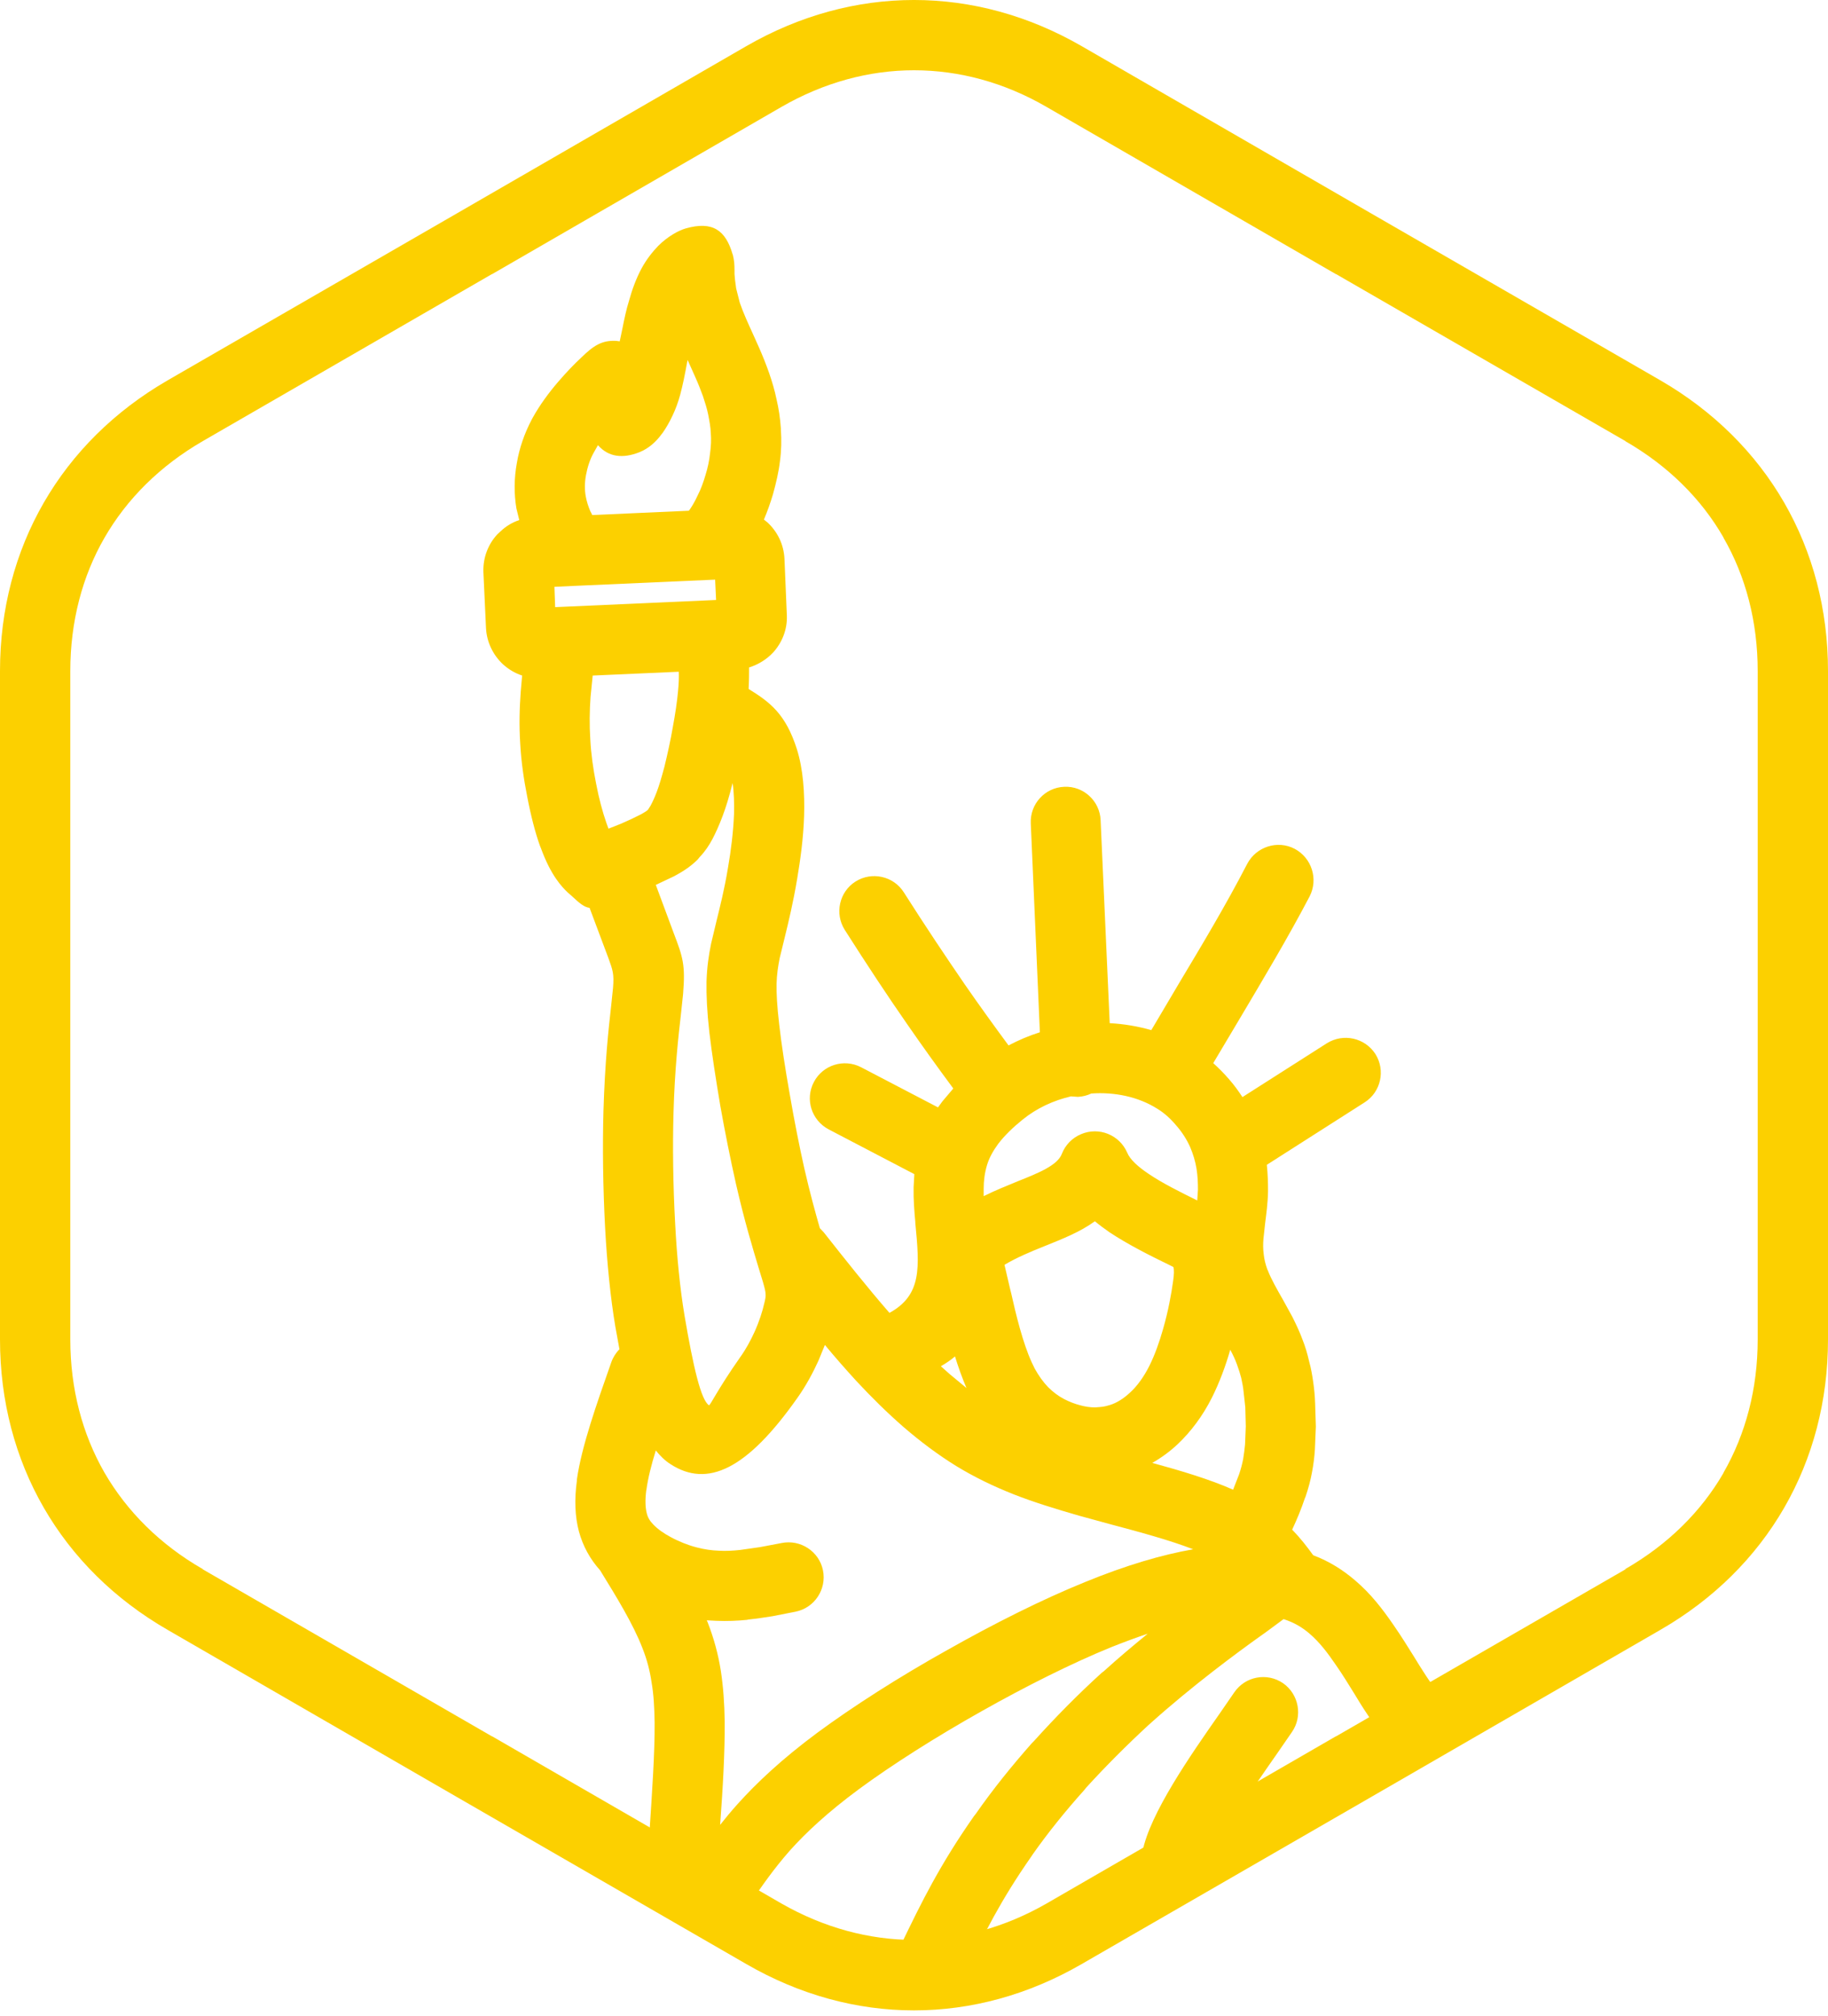
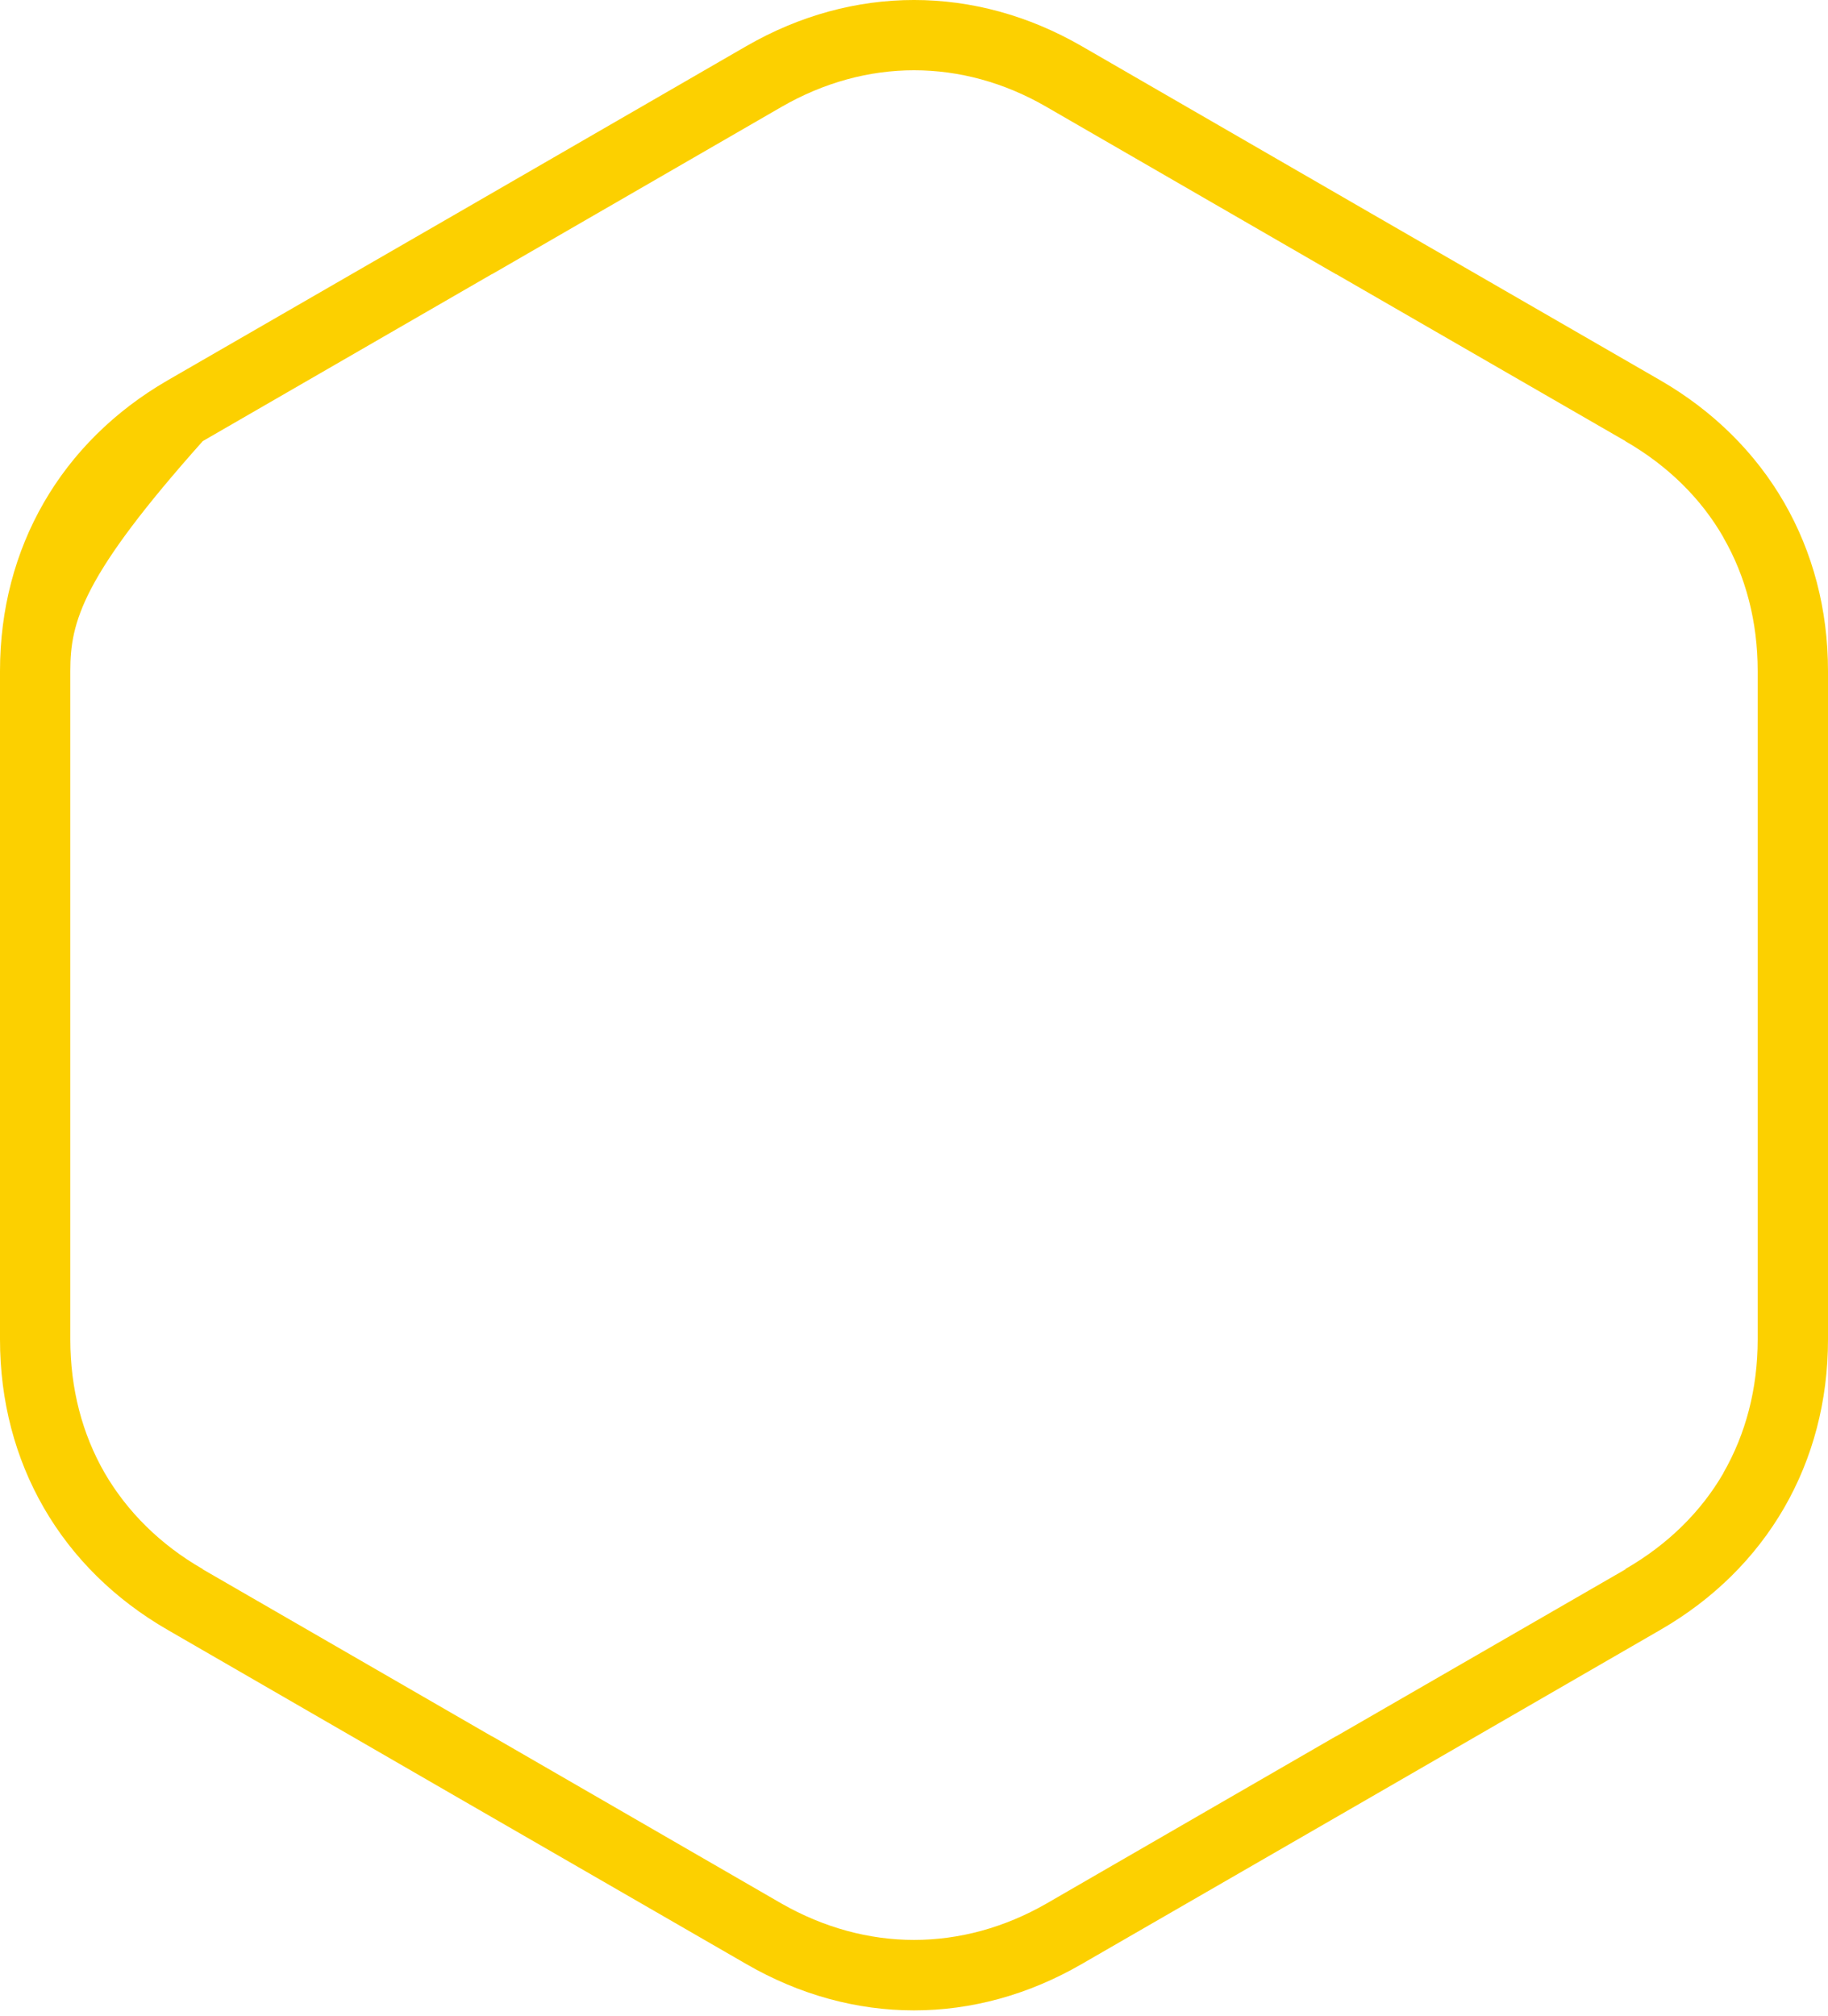
<svg xmlns="http://www.w3.org/2000/svg" width="78" height="86" viewBox="0 0 78 86" fill="none">
-   <path d="M31.994 81.202C31.524 81.886 30.596 82.059 29.912 81.59C29.33 81.192 29.116 80.447 29.361 79.814L29.198 79.825C28.371 79.825 27.698 79.151 27.698 78.325L27.708 78.223C27.82 76.498 27.943 74.774 27.932 73.457C27.922 72.825 27.892 72.263 27.8 71.743C27.728 71.253 27.606 70.784 27.412 70.294C27.014 69.263 26.31 68.121 25.606 66.978C25.177 66.498 24.871 65.947 24.698 65.304C24.534 64.672 24.504 63.968 24.616 63.151V63.1C24.82 61.682 25.453 59.896 26.085 58.1C26.157 57.896 26.279 57.702 26.432 57.549L26.259 56.6C26.045 55.335 25.902 53.865 25.82 52.376C25.728 50.651 25.708 48.886 25.749 47.406V47.396C25.81 45.335 25.963 43.906 26.075 42.927L26.157 42.141C26.208 41.539 26.147 41.376 25.953 40.845L25.157 38.723C24.922 38.692 24.718 38.519 24.381 38.202L24.228 38.07C23.973 37.825 23.504 37.345 23.075 36.161L23.045 36.09C22.841 35.529 22.647 34.774 22.494 33.968C22.351 33.253 22.238 32.468 22.198 31.723C22.147 30.947 22.167 30.212 22.218 29.518L22.279 28.814C21.973 28.712 21.698 28.549 21.463 28.335C21.045 27.947 20.769 27.396 20.738 26.794L20.626 24.396C20.606 23.784 20.83 23.212 21.218 22.794L21.361 22.661C21.585 22.447 21.851 22.284 22.157 22.182L22.034 21.682C21.932 21.07 21.932 20.406 22.055 19.743C22.157 19.131 22.371 18.498 22.688 17.896L22.738 17.804C23.045 17.253 23.432 16.733 23.81 16.294C24.177 15.866 24.534 15.498 24.779 15.274C25.32 14.743 25.677 14.508 26.29 14.539L26.443 14.559L26.555 14.029C26.637 13.61 26.728 13.182 26.841 12.825C26.973 12.345 27.147 11.876 27.371 11.457C27.585 11.059 27.841 10.743 28.085 10.488C28.483 10.09 28.943 9.835 29.259 9.743C30.412 9.417 30.963 9.825 31.259 10.845L31.269 10.866C31.33 11.11 31.341 11.294 31.341 11.529V11.692C31.351 11.835 31.371 12.039 31.412 12.304L31.565 12.906C31.718 13.355 31.932 13.815 32.136 14.263L32.392 14.835C32.545 15.182 32.688 15.539 32.82 15.916C32.943 16.274 33.055 16.641 33.136 17.039C33.228 17.427 33.289 17.835 33.32 18.284V18.325C33.351 18.774 33.341 19.223 33.279 19.682C33.228 20.121 33.116 20.6 32.983 21.08C32.871 21.457 32.739 21.825 32.596 22.161L32.749 22.284C33.167 22.672 33.443 23.212 33.473 23.835L33.575 26.263C33.596 26.855 33.371 27.406 32.994 27.825C32.718 28.121 32.361 28.345 31.963 28.468C31.963 28.733 31.963 29.029 31.943 29.386C32.851 29.947 33.524 30.447 34.004 31.957C34.269 32.804 34.341 33.815 34.31 34.815C34.279 35.763 34.147 36.702 34.014 37.488C33.841 38.519 33.647 39.315 33.483 39.988L33.269 40.865C33.198 41.223 33.147 41.559 33.136 41.947C33.126 42.365 33.157 42.916 33.249 43.702C33.341 44.519 33.504 45.58 33.698 46.672C33.892 47.804 34.116 48.927 34.32 49.835C34.555 50.865 34.789 51.712 34.983 52.386L35.147 52.559C36.065 53.723 36.994 54.896 37.953 55.998C39.341 55.233 39.239 54.07 39.055 52.151V52.11C39.014 51.661 38.973 51.172 38.983 50.641L39.014 50.08L35.361 48.172C34.626 47.784 34.341 46.886 34.728 46.151C35.106 45.427 36.004 45.141 36.739 45.519L40.024 47.233L40.218 46.968L40.677 46.427C39.994 45.508 39.351 44.61 38.708 43.682C37.871 42.478 37.014 41.182 36.045 39.661C35.606 38.968 35.81 38.039 36.504 37.6C37.198 37.161 38.126 37.365 38.565 38.059C39.494 39.519 40.341 40.784 41.167 41.988C41.789 42.886 42.402 43.733 43.034 44.59C43.463 44.365 43.912 44.172 44.371 44.029L43.983 35.121C43.943 34.294 44.586 33.59 45.412 33.559C46.228 33.519 46.932 34.161 46.963 34.988L47.351 43.641C47.953 43.672 48.555 43.774 49.126 43.937L50.31 41.937C51.269 40.335 52.3 38.621 53.218 36.845C53.606 36.11 54.514 35.825 55.239 36.202C55.973 36.59 56.259 37.498 55.881 38.233C54.973 39.968 53.892 41.774 52.881 43.478L51.769 45.345C52.004 45.559 52.228 45.784 52.432 46.019C52.657 46.274 52.841 46.529 53.014 46.794L56.616 44.498C57.32 44.059 58.239 44.263 58.688 44.957C59.126 45.651 58.922 46.58 58.228 47.019L54.055 49.682C54.096 50.07 54.106 50.447 54.106 50.804C54.096 51.335 54.034 51.763 53.983 52.172L53.912 52.825C53.892 53.049 53.892 53.274 53.922 53.498C53.943 53.702 53.994 53.916 54.075 54.141L54.096 54.182C54.239 54.559 54.504 55.019 54.749 55.447L55.147 56.172C55.32 56.519 55.463 56.825 55.575 57.131C55.698 57.437 55.789 57.753 55.861 58.07C55.943 58.365 55.994 58.661 56.034 58.947C56.075 59.233 56.106 59.539 56.116 59.855L56.147 60.845L56.106 61.825C56.086 62.141 56.045 62.468 55.983 62.794C55.922 63.131 55.83 63.478 55.708 63.835L55.677 63.906C55.524 64.365 55.341 64.804 55.136 65.243C55.483 65.6 55.769 65.968 56.034 66.335C56.739 66.6 57.32 66.978 57.82 67.406C58.494 67.978 58.994 68.631 59.463 69.314C59.81 69.814 60.065 70.233 60.31 70.621C60.667 71.202 60.994 71.743 61.453 72.304C61.983 72.937 61.892 73.876 61.249 74.406C60.616 74.927 59.677 74.835 59.147 74.202C58.514 73.427 58.147 72.835 57.759 72.192C57.524 71.814 57.289 71.427 57.004 71.019C56.657 70.508 56.3 70.039 55.881 69.682C55.575 69.416 55.218 69.202 54.769 69.059C54.443 69.294 54.106 69.559 53.779 69.784C52.779 70.498 50.881 71.896 49.096 73.498L49.014 73.57C48.086 74.427 47.177 75.335 46.341 76.253L46.269 76.345C45.453 77.253 44.708 78.182 44.075 79.08L44.014 79.172C43.33 80.151 42.841 80.957 42.412 81.733C41.963 82.549 41.565 83.365 41.086 84.355C40.728 85.1 39.83 85.416 39.086 85.049C38.341 84.692 38.034 83.804 38.392 83.059C38.892 82.019 39.31 81.161 39.789 80.294C40.279 79.406 40.82 78.519 41.555 77.468L41.636 77.365C42.361 76.325 43.177 75.314 44.034 74.345L44.116 74.263C45.045 73.233 46.024 72.243 47.004 71.355L47.096 71.284C47.728 70.712 48.371 70.172 48.973 69.682C48.483 69.845 47.963 70.039 47.422 70.253C45.718 70.947 43.769 71.927 41.902 72.978C39.922 74.09 38.045 75.284 36.647 76.314C35.31 77.304 34.392 78.161 33.698 78.937C33.024 79.702 32.504 80.447 31.994 81.202ZM30.728 77.835C30.953 77.549 31.198 77.253 31.473 76.947C32.3 76.029 33.351 75.039 34.861 73.916C36.381 72.794 38.371 71.519 40.443 70.365C42.412 69.253 44.483 68.212 46.3 67.478C48.045 66.763 49.575 66.314 50.912 66.08C49.912 65.692 48.626 65.345 47.402 65.019L46.055 64.651C45.024 64.355 44.106 64.07 43.269 63.743C42.392 63.396 41.586 63.008 40.8 62.529C40.024 62.049 39.289 61.498 38.565 60.876C37.861 60.263 37.188 59.6 36.534 58.896C36.086 58.406 35.636 57.896 35.198 57.365L34.922 58.039C34.688 58.549 34.402 59.09 34.034 59.61C31.881 62.672 30.188 63.478 28.606 62.447C28.381 62.304 28.167 62.1 27.983 61.865C27.79 62.488 27.647 63.059 27.585 63.529L27.575 63.57C27.524 63.978 27.534 64.294 27.596 64.539C27.637 64.723 27.738 64.886 27.881 65.029C28.065 65.223 28.33 65.406 28.616 65.559C28.973 65.753 29.361 65.906 29.718 65.998C30.065 66.09 30.381 66.131 30.667 66.141C30.973 66.161 31.279 66.141 31.575 66.11L32.432 65.988L33.351 65.814C34.157 65.651 34.953 66.172 35.116 66.978C35.279 67.784 34.759 68.58 33.943 68.743L32.953 68.937C32.626 68.988 32.289 69.039 31.912 69.08L31.881 69.09C31.473 69.131 31.034 69.151 30.555 69.131L30.157 69.11L30.198 69.202C30.463 69.886 30.647 70.559 30.759 71.274C30.861 71.947 30.912 72.651 30.922 73.427C30.932 74.774 30.841 76.294 30.728 77.835ZM51.688 79.539C51.534 80.345 50.749 80.886 49.932 80.723C49.126 80.57 48.596 79.784 48.749 78.978C49.065 77.355 50.789 74.876 52.055 73.07L52.667 72.182C53.136 71.498 54.065 71.325 54.749 71.794C55.422 72.263 55.596 73.202 55.126 73.876L54.514 74.763C53.402 76.355 51.881 78.529 51.688 79.539ZM25.29 28.814L25.198 29.733C25.157 30.314 25.147 30.916 25.188 31.539C25.218 32.141 25.31 32.794 25.432 33.406C25.555 34.059 25.718 34.651 25.871 35.09L25.963 35.345L26.504 35.131C26.79 35.008 27.096 34.865 27.351 34.733L27.422 34.692C27.534 34.631 27.606 34.58 27.647 34.539L27.759 34.365C27.841 34.212 27.932 34.019 28.024 33.774C28.126 33.508 28.228 33.161 28.351 32.702C28.483 32.161 28.616 31.559 28.708 31.018C28.81 30.468 28.892 29.927 28.932 29.478C28.963 29.151 28.973 28.886 28.963 28.651L25.29 28.814ZM28.759 37.376L27.983 37.743L28.749 39.804C29.137 40.825 29.249 41.141 29.147 42.396L29.055 43.263C28.943 44.223 28.79 45.61 28.738 47.478V47.498C28.698 48.865 28.718 50.549 28.81 52.212C28.881 53.59 29.014 54.947 29.208 56.11C29.585 58.325 29.912 59.712 30.249 59.937C30.3 59.968 30.596 59.294 31.585 57.886C31.841 57.529 32.034 57.161 32.188 56.825C32.402 56.355 32.534 55.927 32.606 55.61C32.657 55.416 32.677 55.294 32.667 55.202C32.667 55.09 32.626 54.927 32.555 54.682L32.371 54.08C32.126 53.263 31.769 52.1 31.402 50.488C31.167 49.447 30.932 48.274 30.738 47.182C30.545 46.039 30.371 44.916 30.269 44.039C30.167 43.141 30.137 42.457 30.147 41.865C30.167 41.243 30.238 40.763 30.341 40.253L30.575 39.274C30.728 38.651 30.912 37.927 31.065 36.998C31.188 36.294 31.29 35.488 31.32 34.723C31.33 34.253 31.32 33.794 31.259 33.396L31.249 33.437C31.116 33.978 30.973 34.437 30.83 34.815C30.677 35.223 30.534 35.529 30.402 35.784C30.249 36.07 30.085 36.315 29.861 36.549L29.769 36.661C29.534 36.896 29.249 37.11 28.851 37.325L28.759 37.376ZM24.534 24.988L23.657 25.029L23.688 25.896L30.555 25.59L30.514 24.723L24.534 24.988ZM25.228 21.876L25.269 21.968L29.392 21.784L29.432 21.733C29.545 21.57 29.657 21.376 29.769 21.131C29.902 20.876 30.014 20.57 30.106 20.253C30.198 19.957 30.269 19.631 30.3 19.314C30.341 19.018 30.351 18.743 30.33 18.488V18.478C30.32 18.212 30.269 17.947 30.218 17.682C30.167 17.427 30.085 17.172 29.994 16.896C29.902 16.641 29.79 16.355 29.647 16.039L29.341 15.355L29.32 15.447C29.228 15.957 29.137 16.416 29.024 16.835C28.932 17.172 28.82 17.468 28.698 17.723C28.565 18.008 28.422 18.253 28.279 18.457L28.238 18.508C27.994 18.845 27.677 19.131 27.29 19.284L27.269 19.294C26.585 19.559 25.973 19.508 25.514 18.988L25.341 19.294C25.167 19.6 25.065 19.937 25.004 20.263C24.943 20.59 24.943 20.896 24.994 21.172C25.034 21.396 25.106 21.61 25.188 21.804L25.228 21.876ZM46.565 46.641C46.392 46.723 46.198 46.774 45.994 46.784L45.698 46.763C44.953 46.937 44.239 47.263 43.636 47.753C43.218 48.09 42.861 48.437 42.596 48.784C42.371 49.09 42.208 49.386 42.116 49.692C42.014 50.029 41.973 50.365 41.973 50.702V51.019C42.463 50.774 42.953 50.58 43.422 50.386C44.32 50.029 45.126 49.702 45.31 49.212C45.453 48.845 45.739 48.539 46.126 48.376C46.892 48.049 47.769 48.406 48.096 49.161C48.218 49.457 48.555 49.763 49.014 50.07C49.586 50.457 50.32 50.825 51.086 51.202L51.116 50.743C51.116 50.468 51.106 50.161 51.055 49.845C51.004 49.539 50.912 49.223 50.779 48.916C50.636 48.6 50.432 48.274 50.167 47.978C49.943 47.712 49.677 47.468 49.371 47.284C48.575 46.784 47.575 46.57 46.565 46.641ZM40.749 57.855C40.575 58.008 40.371 58.141 40.147 58.274L40.524 58.61L41.239 59.202C41.055 58.774 40.892 58.315 40.749 57.855ZM52.494 57.57C52.3 58.253 52.034 58.968 51.718 59.6C51.32 60.396 50.81 61.07 50.249 61.6C49.912 61.916 49.545 62.182 49.167 62.396C50.402 62.733 51.626 63.1 52.616 63.539L52.871 62.886C52.943 62.672 53.004 62.447 53.045 62.233C53.075 62.039 53.106 61.835 53.126 61.61L53.157 60.835L53.136 60.019L53.065 59.376C53.045 59.161 53.004 58.968 52.963 58.774C52.922 58.61 52.861 58.416 52.779 58.192C52.708 57.998 52.616 57.794 52.494 57.57ZM43.096 54.957L43.147 55.161C43.341 56.029 43.636 57.263 44.024 58.11L44.147 58.365C44.32 58.682 44.514 58.947 44.718 59.161C44.922 59.365 45.147 59.539 45.402 59.672C45.616 59.784 45.851 59.876 46.086 59.937C46.3 59.998 46.514 60.029 46.728 60.029C47.014 60.008 47.096 60.008 47.361 59.927C47.657 59.835 47.943 59.651 48.208 59.406C48.524 59.121 48.81 58.723 49.045 58.253C49.279 57.784 49.473 57.233 49.626 56.692C49.851 55.916 49.983 55.172 50.055 54.651C50.096 54.376 50.106 54.141 50.065 54.039L49.943 53.978C48.994 53.519 48.096 53.059 47.341 52.559C47.126 52.406 46.912 52.253 46.718 52.09C46.086 52.549 45.33 52.845 44.545 53.161C43.983 53.386 43.392 53.631 42.861 53.947L43.096 54.957Z" fill="#FCD000" />
-   <path fill-rule="evenodd" clip-rule="evenodd" d="M33.347 4.559L21 11.691H20.99L8.653 18.814C6.837 19.865 5.418 21.273 4.459 22.936C3.51 24.579 3 26.518 3 28.62V42.875V57.13C3 59.232 3.51 61.161 4.459 62.814C5.418 64.467 6.837 65.885 8.653 66.926V66.936L20.99 74.059H21L33.347 81.191C35.153 82.222 37.082 82.742 39 82.742C40.929 82.742 42.857 82.222 44.653 81.191L57 74.059H57.01L69.357 66.936L69.347 66.926C71.174 65.875 72.592 64.467 73.541 62.824V62.814C74.49 61.161 75 59.232 75 57.13V42.875V28.62C75 26.518 74.49 24.579 73.541 22.936V22.926C72.592 21.273 71.174 19.865 69.347 18.814H69.357L57.01 11.691H57L44.653 4.559C42.857 3.518 40.929 2.997 39 2.997C37.082 2.997 35.153 3.518 33.347 4.559ZM31.847 1.967L19.5 9.099L7.153 16.222C2.602 18.855 0 23.365 0 28.62V42.875V57.13C0 62.385 2.602 66.895 7.153 69.518L19.5 76.65L31.847 83.773C36.398 86.406 41.602 86.406 46.153 83.773L58.5 76.65L70.847 69.518C75.398 66.895 78 62.385 78 57.13V42.875V28.62C78 23.365 75.398 18.855 70.847 16.222L58.5 9.099L46.153 1.967C41.602 -0.656 36.398 -0.656 31.847 1.967Z" fill="#FCD000" />
+   <path fill-rule="evenodd" clip-rule="evenodd" d="M33.347 4.559L21 11.691H20.99L8.653 18.814C3.51 24.579 3 26.518 3 28.62V42.875V57.13C3 59.232 3.51 61.161 4.459 62.814C5.418 64.467 6.837 65.885 8.653 66.926V66.936L20.99 74.059H21L33.347 81.191C35.153 82.222 37.082 82.742 39 82.742C40.929 82.742 42.857 82.222 44.653 81.191L57 74.059H57.01L69.357 66.936L69.347 66.926C71.174 65.875 72.592 64.467 73.541 62.824V62.814C74.49 61.161 75 59.232 75 57.13V42.875V28.62C75 26.518 74.49 24.579 73.541 22.936V22.926C72.592 21.273 71.174 19.865 69.347 18.814H69.357L57.01 11.691H57L44.653 4.559C42.857 3.518 40.929 2.997 39 2.997C37.082 2.997 35.153 3.518 33.347 4.559ZM31.847 1.967L19.5 9.099L7.153 16.222C2.602 18.855 0 23.365 0 28.62V42.875V57.13C0 62.385 2.602 66.895 7.153 69.518L19.5 76.65L31.847 83.773C36.398 86.406 41.602 86.406 46.153 83.773L58.5 76.65L70.847 69.518C75.398 66.895 78 62.385 78 57.13V42.875V28.62C78 23.365 75.398 18.855 70.847 16.222L58.5 9.099L46.153 1.967C41.602 -0.656 36.398 -0.656 31.847 1.967Z" fill="#FCD000" />
</svg>